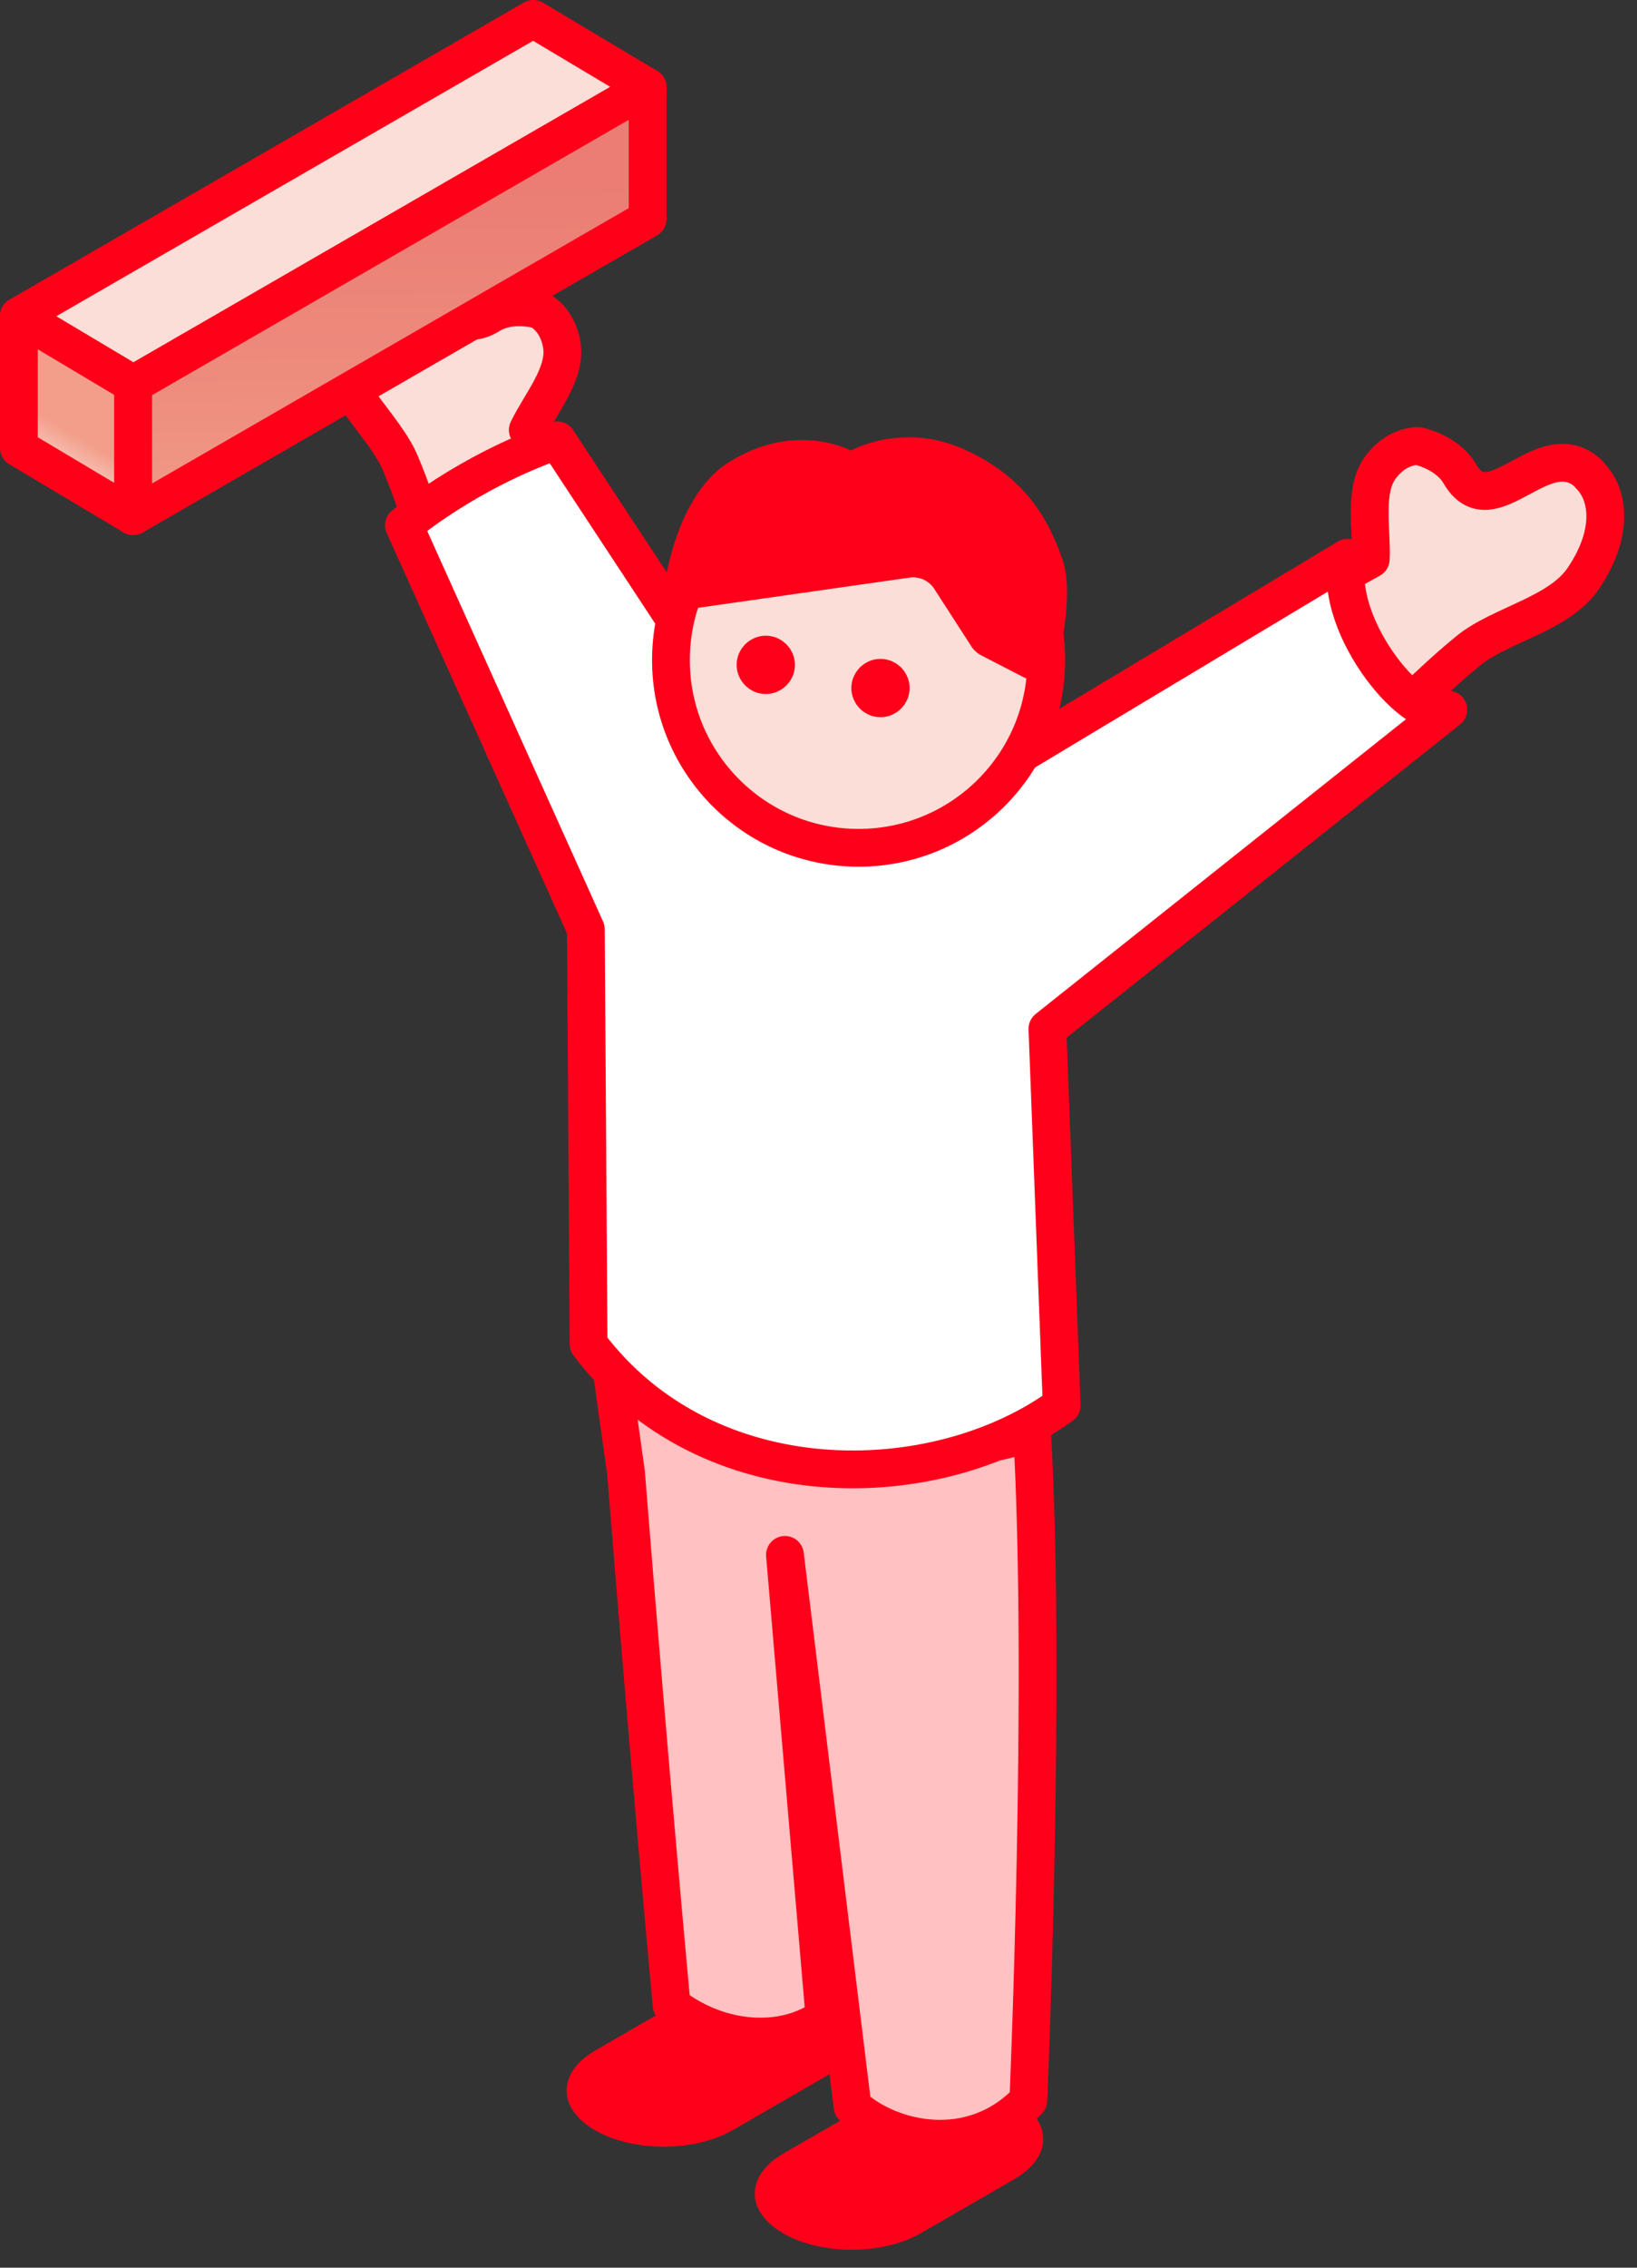
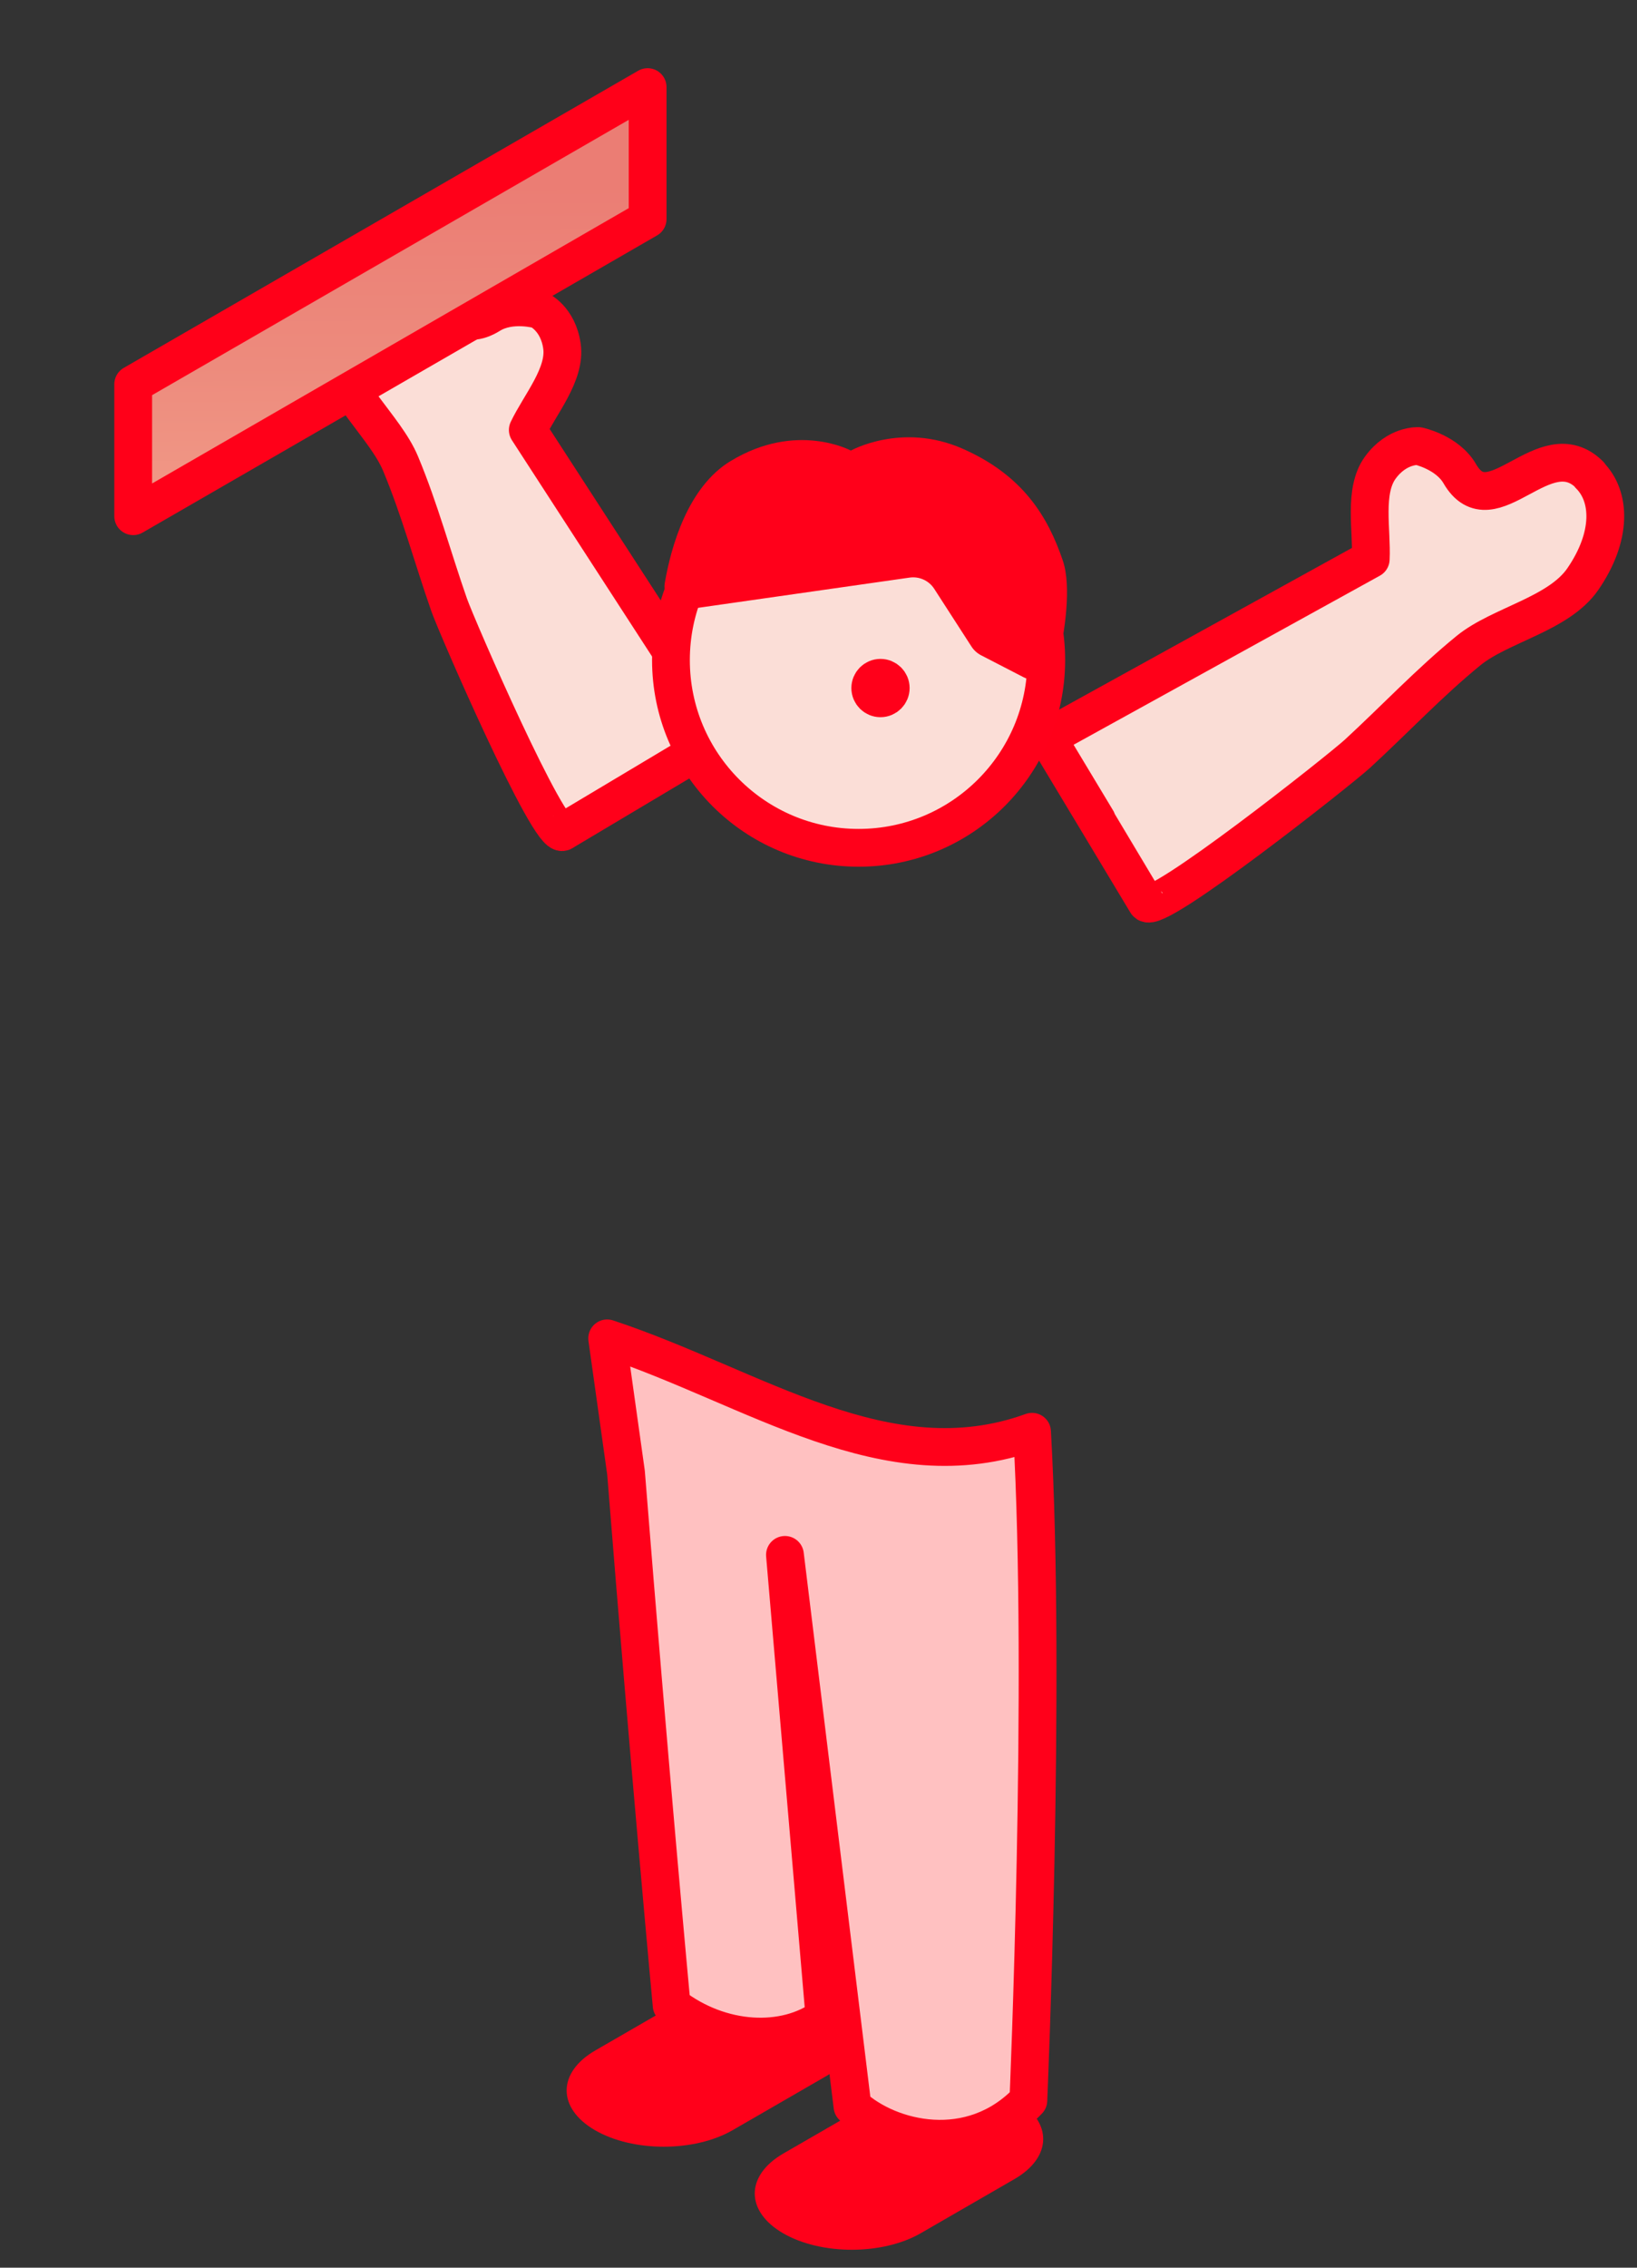
<svg xmlns="http://www.w3.org/2000/svg" width="65" height="90" viewBox="0 0 65 90" fill="none">
  <rect x="0" y="0" width="65" height="90" fill="#333333" stroke="none" />
  <path d="M23.641 81.376C22.126 82.25 22.119 83.668 23.623 84.542C25.128 85.417 27.576 85.417 29.09 84.542L32.812 82.393C34.327 81.518 34.335 80.101 32.83 79.226C31.326 78.352 28.877 78.352 27.363 79.226L23.641 81.376Z" fill="#FF001A" />
  <path d="M31.11 85.465C29.595 86.34 29.588 87.757 31.092 88.632C32.596 89.506 35.045 89.506 36.559 88.632L40.281 86.483C41.796 85.608 41.803 84.191 40.299 83.316C38.794 82.442 36.346 82.442 34.832 83.316L31.11 85.465Z" fill="#FF001A" />
  <path d="M40.979 56.824C41.549 66.815 40.833 83.361 40.833 83.361C38.563 85.748 35.303 84.932 33.849 83.594L31.168 61.71L32.738 80.05C31.172 81.208 28.611 81.091 26.669 79.589C26.669 79.589 25.797 70.253 24.857 58.447L24.109 53.117C29.956 55.049 35.19 58.919 40.979 56.824Z" fill="#FFC1C1" stroke="#FF001A" stroke-width="1.5" stroke-linecap="round" stroke-linejoin="round" />
  <path d="M14.972 10.132C17.358 9.416 17.345 13.802 19.461 12.489C20.289 11.975 21.394 12.294 21.394 12.294C21.394 12.294 22.164 12.636 22.315 13.75C22.467 14.863 21.441 16.051 20.957 17.065L28.803 29.168C28.803 29.168 22.353 33.015 22.349 33.018C21.818 33.335 18.137 24.871 17.833 24.003C17.181 22.14 16.668 20.225 15.906 18.402C15.292 16.93 13.472 15.491 13.289 13.837C13.063 11.816 13.85 10.469 14.972 10.132Z" fill="#FBDED7" stroke="#FF001A" stroke-width="1.5" stroke-linecap="round" stroke-linejoin="round" />
  <path d="M63.12 18.843C61.324 17.06 59.235 20.993 57.964 18.803C57.467 17.945 56.323 17.704 56.323 17.704C56.323 17.704 55.471 17.643 54.803 18.566C54.135 19.489 54.484 21.052 54.428 22.191L41.585 29.278C41.585 29.278 45.522 35.819 45.525 35.829C45.853 36.368 53.214 30.545 53.899 29.915C55.377 28.556 56.755 27.089 58.312 25.819C59.572 24.794 61.891 24.375 62.849 22.983C64.022 21.279 63.96 19.696 63.114 18.856L63.12 18.843Z" fill="#FADDD6" stroke="#FF0019" stroke-width="1.5" stroke-linecap="round" stroke-linejoin="round" />
-   <path d="M28.932 27.818C28.932 27.818 32.931 34.467 36.444 32.379L53.504 22.138C52.878 24.87 56.332 28.995 57.507 28.166L41.59 40.83L42.156 55.776C37.182 59.402 28.088 59.611 23.371 53.344L23.262 36.881L16.039 20.848C16.039 20.848 18.478 18.758 22.128 17.477L28.932 27.818Z" fill="white" stroke="#FF001A" stroke-width="1.5" stroke-linecap="round" stroke-linejoin="round" />
  <path d="M34.092 33.648C38.207 33.648 41.543 30.312 41.543 26.197C41.543 22.082 38.207 18.746 34.092 18.746C29.977 18.746 26.641 22.082 26.641 26.197C26.641 30.312 29.977 33.648 34.092 33.648Z" fill="#FBDED7" stroke="#FF001A" stroke-width="1.5" stroke-linecap="round" stroke-linejoin="round" />
  <path d="M29.009 18.3C31.624 16.709 33.785 17.883 33.785 17.883C33.785 17.883 35.81 16.748 38.219 17.807C40.628 18.866 41.611 20.515 42.199 22.242C42.558 23.294 42.273 25.085 42.013 26.264C41.878 26.876 41.202 27.167 40.645 26.879L38.954 26.006C38.799 25.925 38.668 25.806 38.573 25.659L37.097 23.372C36.886 23.043 36.502 22.868 36.116 22.924L27.449 24.162C26.827 24.25 26.29 23.752 26.397 23.133C26.648 21.69 27.307 19.334 29.007 18.299L29.009 18.3Z" fill="#FF001A" />
  <path d="M34.961 26.9C35.185 26.9 35.368 27.082 35.368 27.307C35.368 27.531 35.186 27.714 34.961 27.714C34.736 27.714 34.555 27.531 34.555 27.307C34.555 27.082 34.737 26.901 34.961 26.9Z" fill="#FF001A" stroke="#FF001A" stroke-width="1.5" />
-   <path d="M30.406 25.98C30.631 25.98 30.813 26.162 30.814 26.387C30.814 26.611 30.631 26.794 30.406 26.794C30.182 26.794 30 26.611 30 26.387C30 26.163 30.182 25.981 30.406 25.98Z" fill="#FF001A" stroke="#FF001A" stroke-width="1.5" />
-   <path d="M5.29 15.253L0.75 12.543L21.175 0.75L25.715 3.46L5.29 15.253Z" fill="#FBDED7" stroke="#FF0019" stroke-width="1.5" stroke-linecap="round" stroke-linejoin="round" />
-   <path d="M0.75 17.78V12.543L5.289 15.249V20.486L0.75 17.78Z" fill="url(#paint0_linear_27092_21171)" stroke="#FF0019" stroke-width="1.5" stroke-linecap="round" stroke-linejoin="round" />
  <path d="M25.715 3.457V8.694L5.289 20.487V15.25L25.715 3.457Z" fill="url(#paint1_linear_27092_21171)" stroke="#FF0019" stroke-width="1.5" stroke-linecap="round" stroke-linejoin="round" />
  <defs>
    <linearGradient id="paint0_linear_27092_21171" x1="-4.509" y1="12.853" x2="-5.71" y2="14.899" gradientUnits="userSpaceOnUse">
      <stop stop-color="#F29E8A" />
      <stop offset="0.29" stop-color="#F5B3A4" />
      <stop offset="0.75" stop-color="#F9D2C8" />
      <stop offset="1" stop-color="#FBDED7" />
    </linearGradient>
    <linearGradient id="paint1_linear_27092_21171" x1="15.561" y1="21.962" x2="15.458" y2="7.344" gradientUnits="userSpaceOnUse">
      <stop stop-color="#F29E8A" />
      <stop offset="0.51" stop-color="#ED8B7D" />
      <stop offset="1" stop-color="#EB7D74" />
    </linearGradient>
  </defs>
</svg>